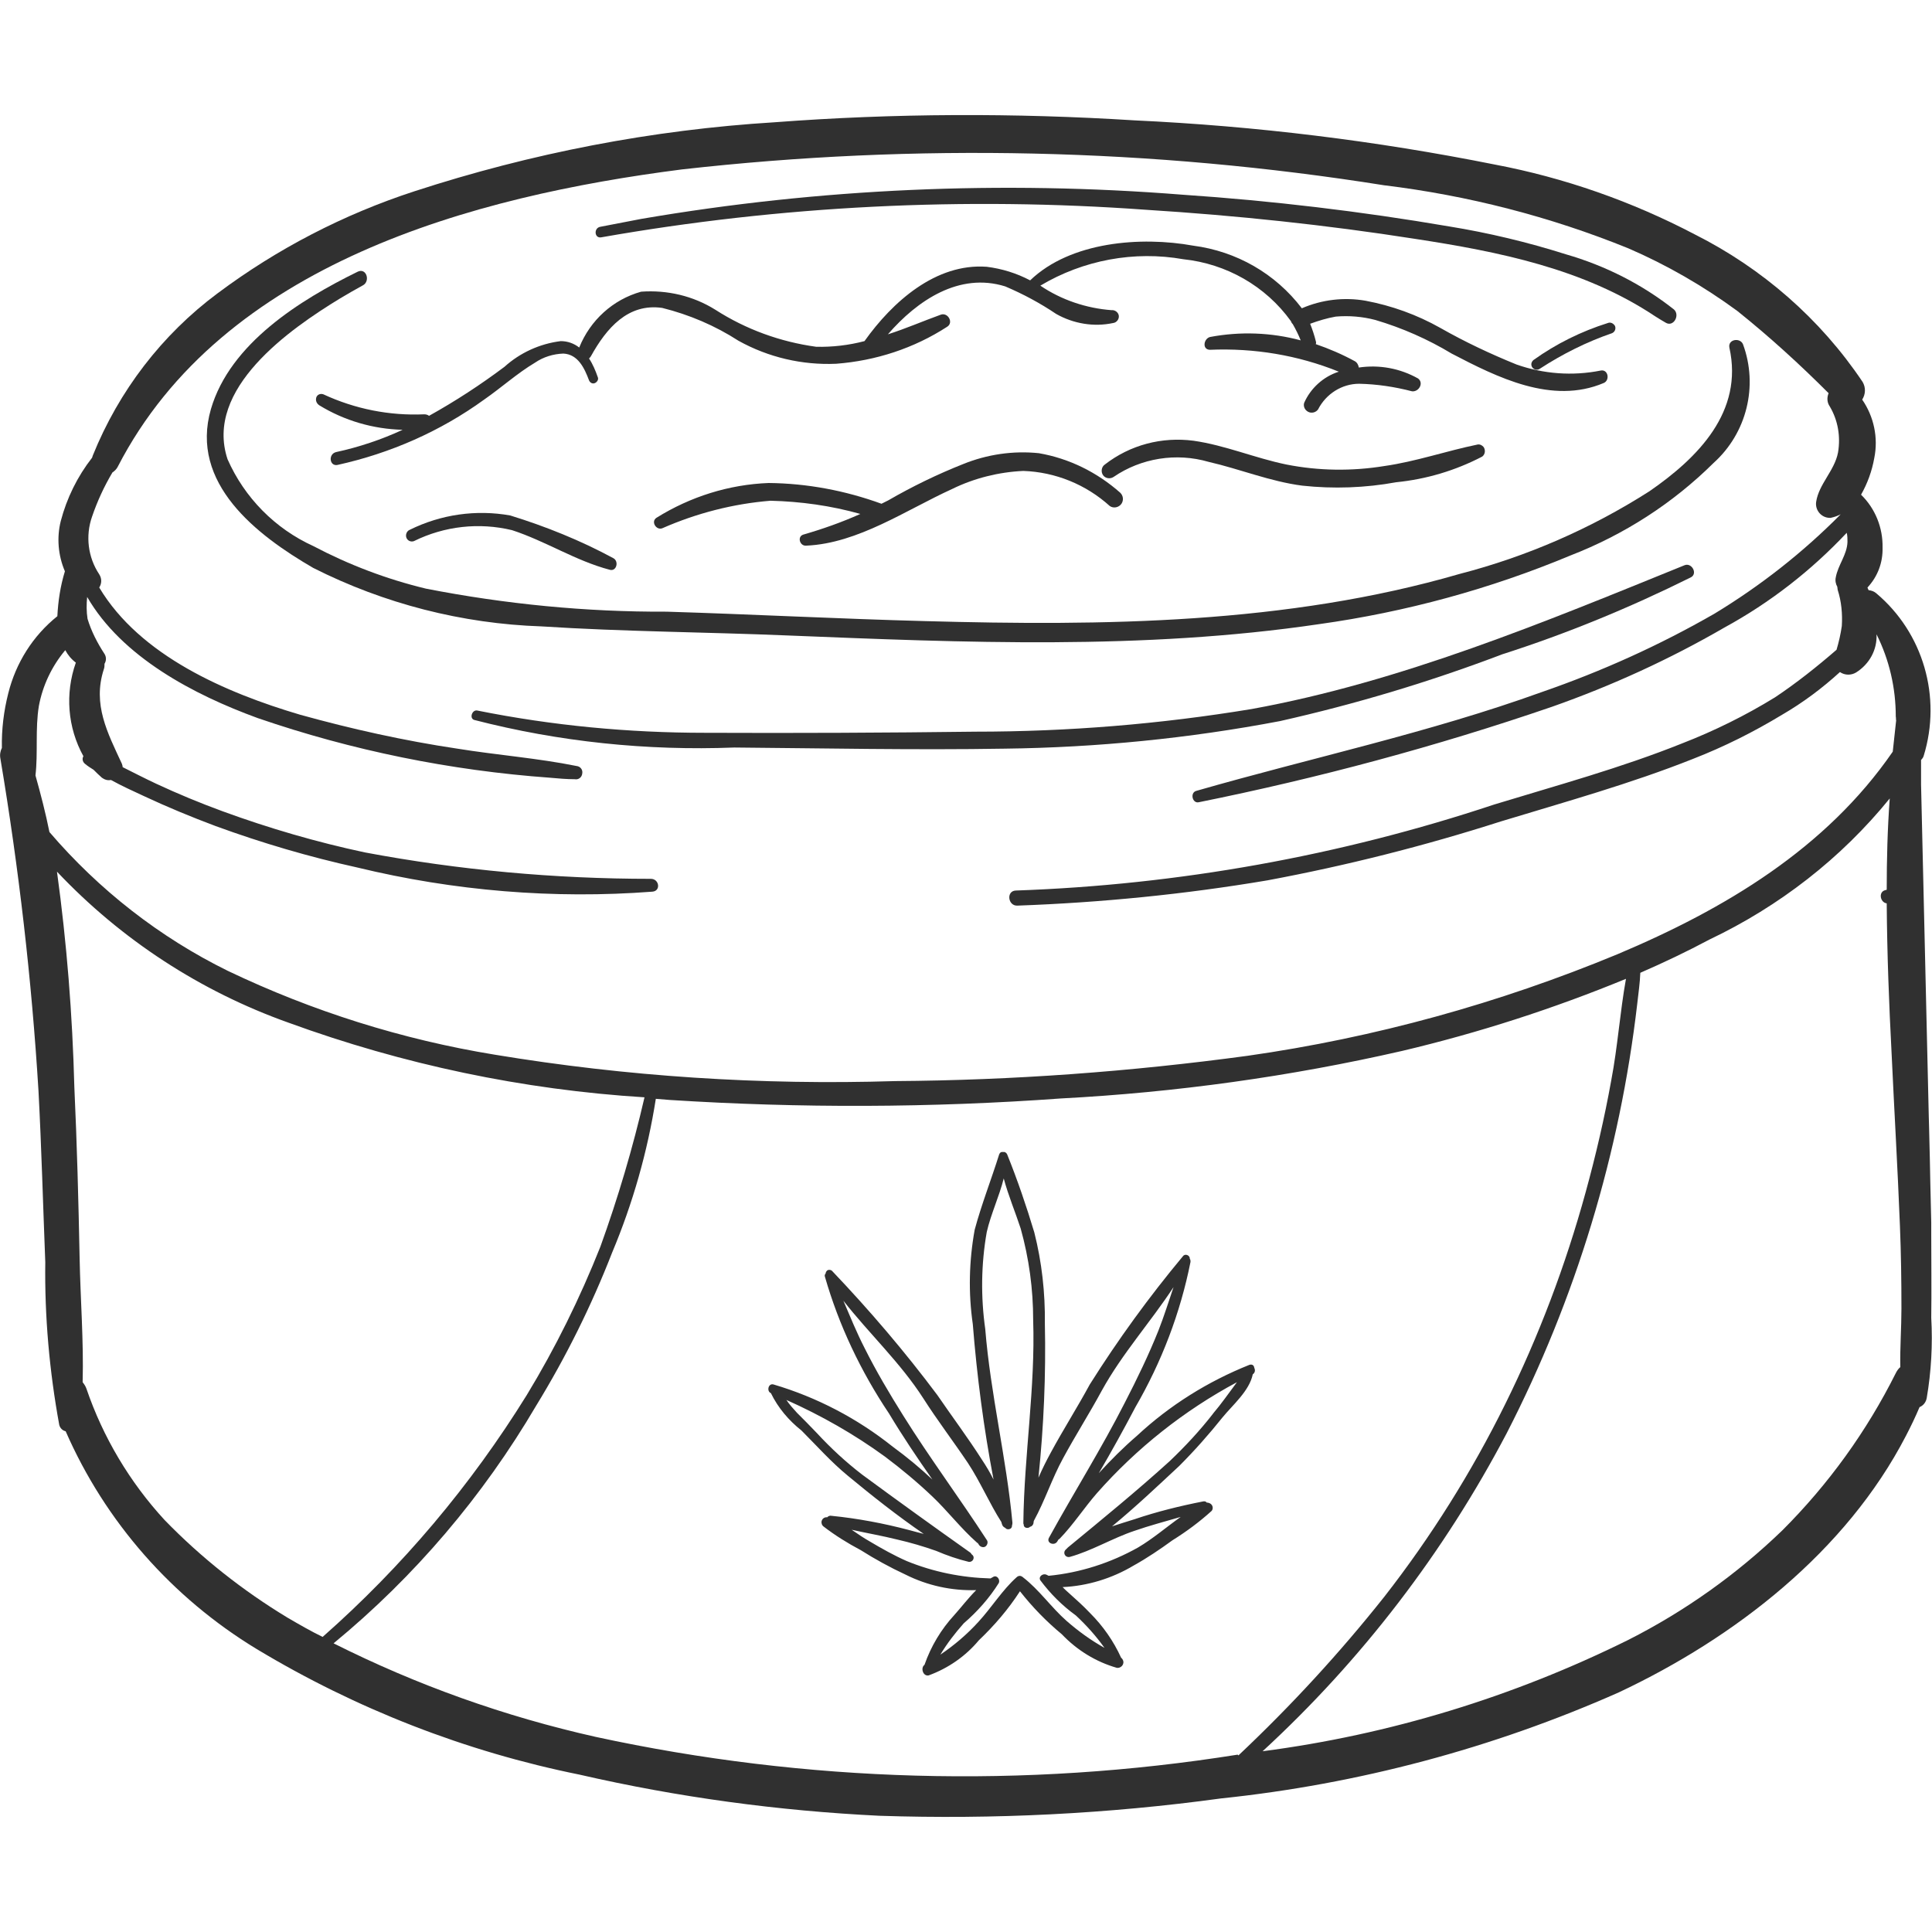
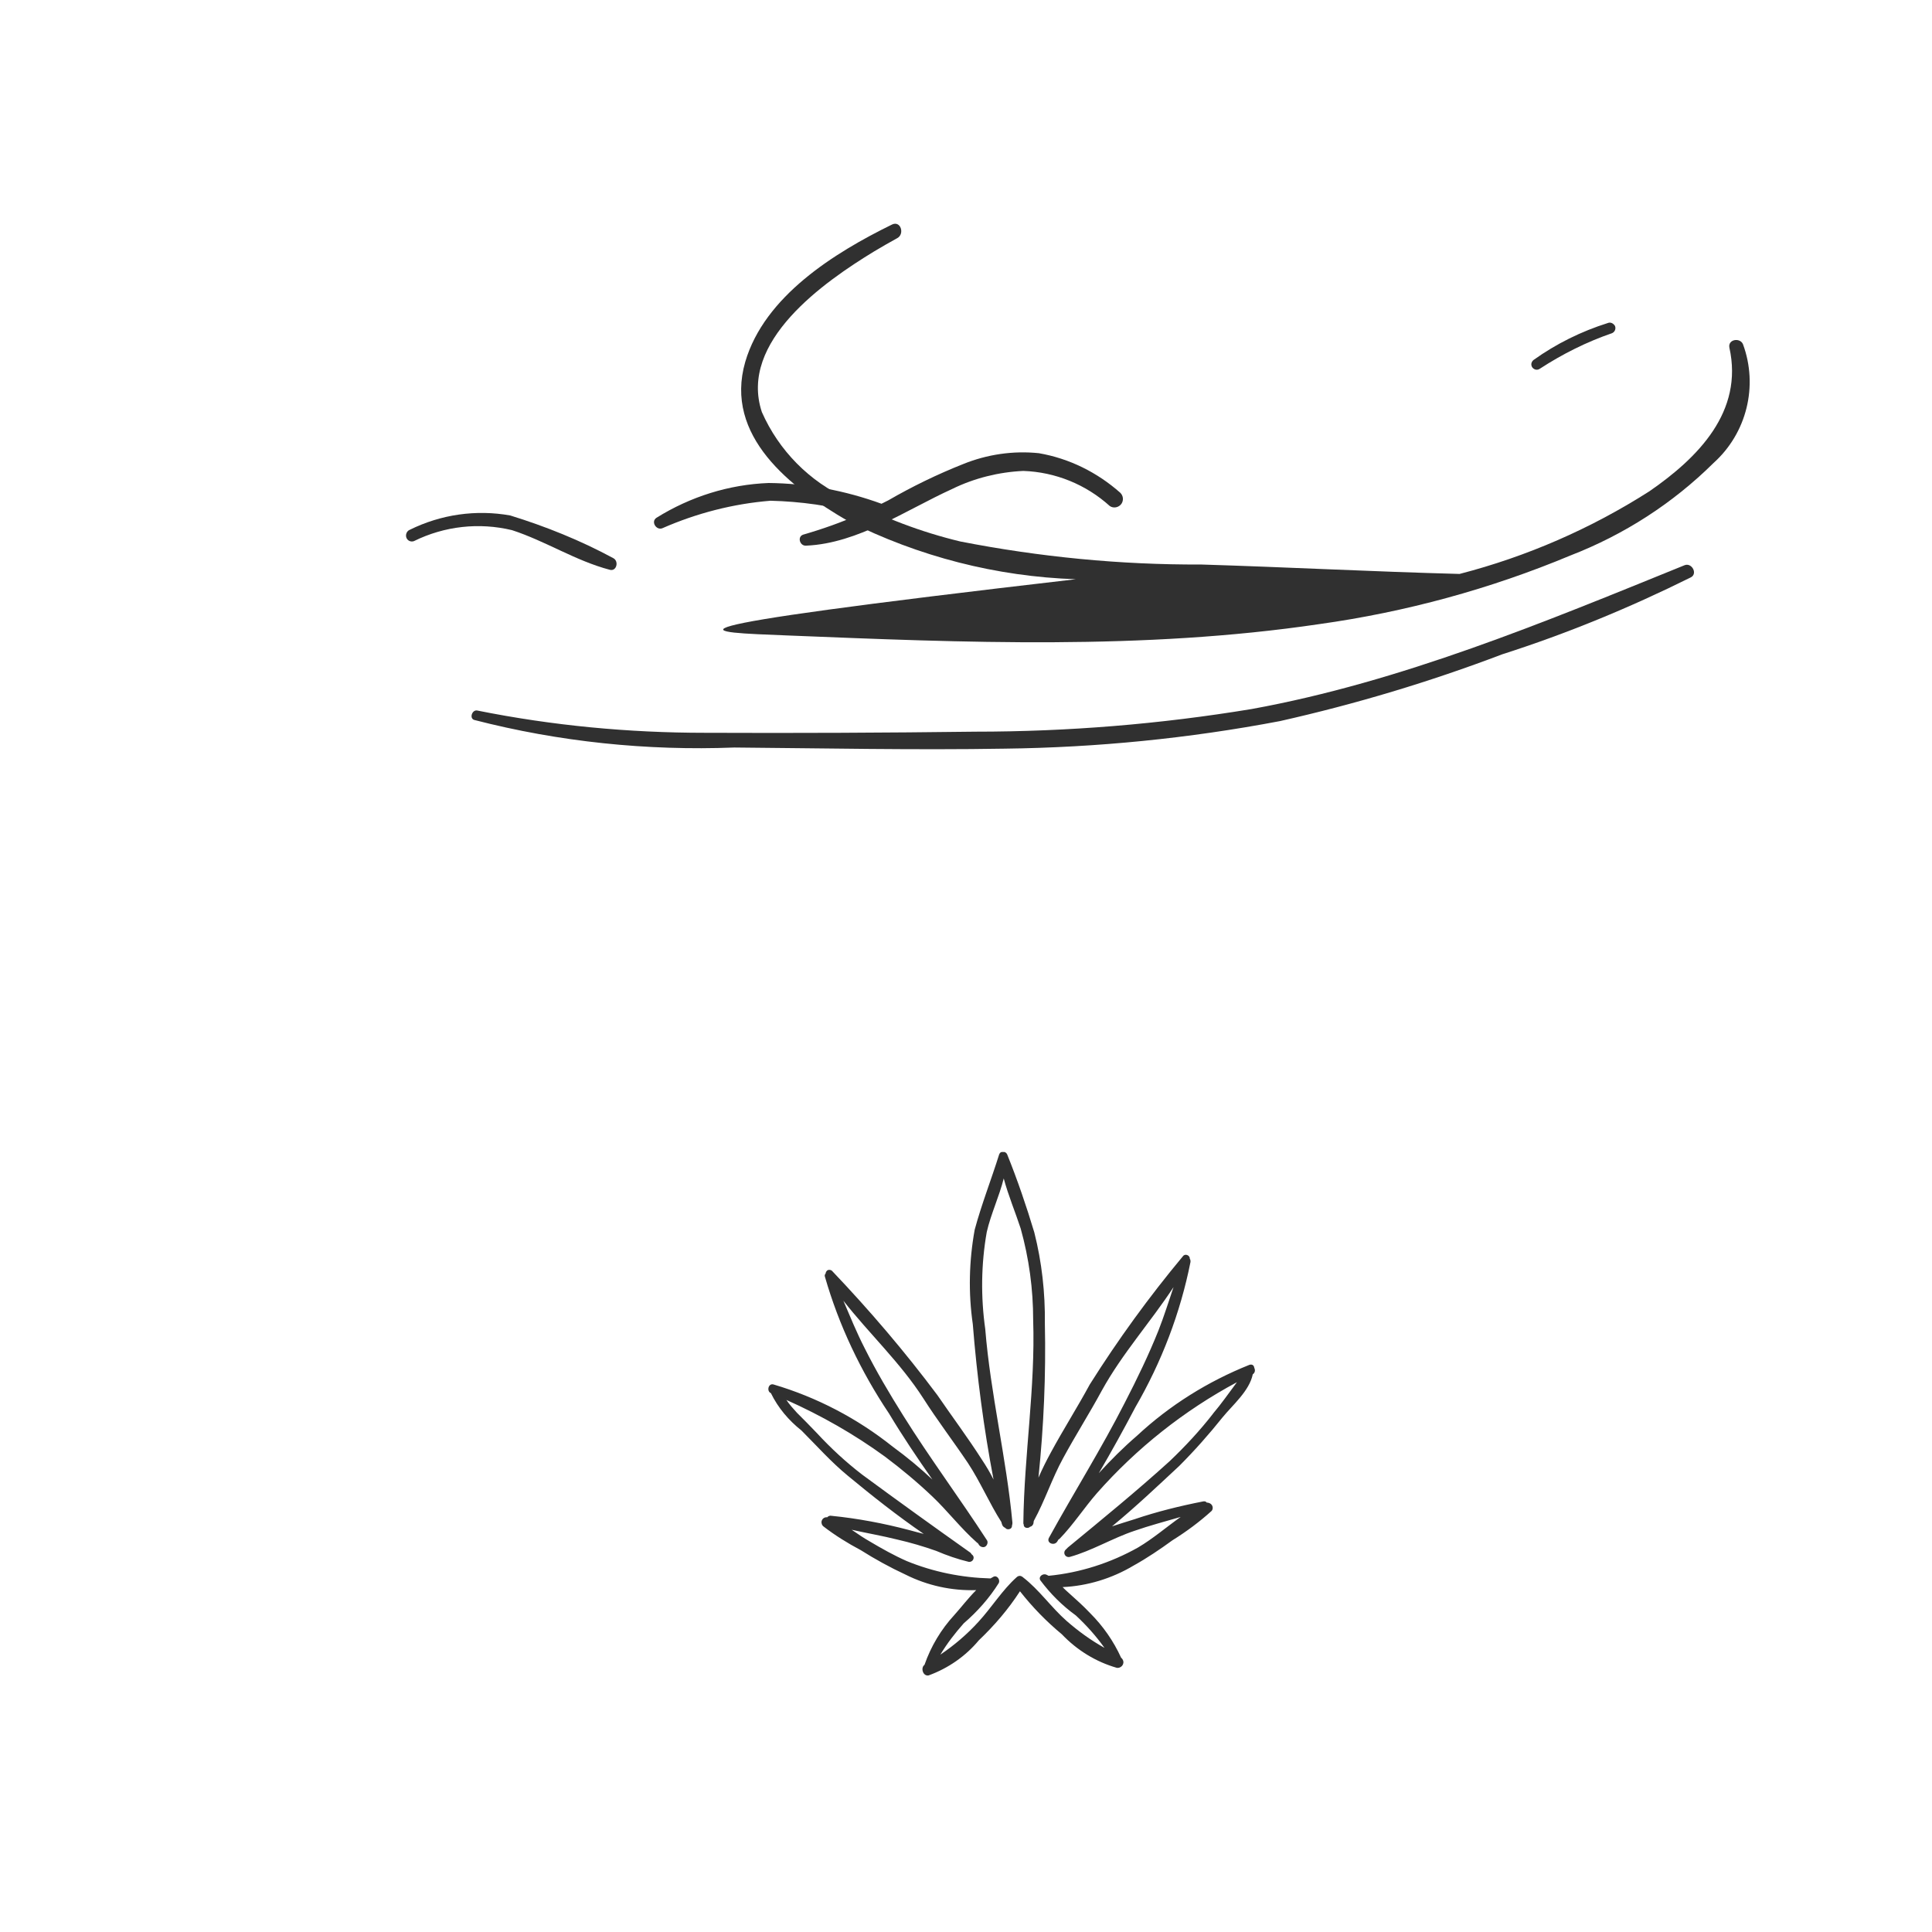
<svg xmlns="http://www.w3.org/2000/svg" id="Layer_1" x="0px" y="0px" viewBox="0 0 512 512" style="enable-background:new 0 0 512 512;" xml:space="preserve">
  <style type="text/css">	.st0{fill:#303030;}</style>
  <g id="Group_1003" transform="translate(0)">
-     <path id="Path_1268" class="st0" d="M208.6,168.4c47,1.9,94.3,3.9,141-3c22.9-3.2,45.3-9.3,66.6-18.2c14.2-5.5,27.1-13.8,37.9-24.5  c8.8-7.9,11.9-20.4,7.8-31.5c-0.8-1.8-4-1.3-3.6,0.9c3.8,17-8.3,29.2-21.2,38.1c-15.5,9.9-32.5,17.3-50.3,21.9  c-45.8,13.3-94.4,13.8-141.6,12.5c-22.8-0.6-45.6-1.8-68.5-2.5c-21.4,0.1-42.8-2-63.8-6.1c-10.4-2.5-20.4-6.3-29.9-11.3  c-10.1-4.6-18.2-12.8-22.7-23c-6.2-18.7,16.5-34.5,29.8-42.6c2-1.2,4.1-2.4,6.1-3.5s0.9-4.7-1.4-3.6c-15.3,7.5-33.8,19-38.9,36.4  c-5.7,19.7,12.1,33.4,27.1,42.1c18.8,9.5,39.5,14.8,60.5,15.5C165.2,167.4,187,167.5,208.6,168.4" />
-     <path id="Path_1269" class="st0" d="M159.3,62.9c47.7-8.4,96.2-10.8,144.5-7.3c23.8,1.5,47.6,4,71.2,7.7  c22.2,3.4,44.7,7.9,63.6,20.5c0.9,0.6,1.8,1.1,2.8,1.7c2.1,1.3,3.9-2,2.2-3.5c-8.5-6.7-18.2-11.6-28.6-14.6  c-10.1-3.2-20.5-5.7-31-7.4c-23.4-4-46.9-6.8-70.6-8.4c-47.9-3.8-96.1-1.7-143.4,6.4c-3.6,0.7-7.2,1.4-10.9,2.1  C157.3,60.4,157.5,63.2,159.3,62.9" />
+     <path id="Path_1268" class="st0" d="M208.6,168.4c47,1.9,94.3,3.9,141-3c22.9-3.2,45.3-9.3,66.6-18.2c14.2-5.5,27.1-13.8,37.9-24.5  c8.8-7.9,11.9-20.4,7.8-31.5c-0.8-1.8-4-1.3-3.6,0.9c3.8,17-8.3,29.2-21.2,38.1c-15.5,9.9-32.5,17.3-50.3,21.9  c-22.8-0.6-45.6-1.8-68.5-2.5c-21.4,0.1-42.8-2-63.8-6.1c-10.4-2.5-20.4-6.3-29.9-11.3  c-10.1-4.6-18.2-12.8-22.7-23c-6.2-18.7,16.5-34.5,29.8-42.6c2-1.2,4.1-2.4,6.1-3.5s0.9-4.7-1.4-3.6c-15.3,7.5-33.8,19-38.9,36.4  c-5.7,19.7,12.1,33.4,27.1,42.1c18.8,9.5,39.5,14.8,60.5,15.5C165.2,167.4,187,167.5,208.6,168.4" />
    <path id="Path_1270" class="st0" d="M339.2,191.1c20-4.5,39.7-10.4,58.9-17.7c17.2-5.5,33.9-12.4,50-20.4c1.9-1,0.2-4-1.7-3.2  c-37.2,15.1-75.1,30.9-114.7,38.1c-24.2,4-48.7,6-73.2,6c-23.8,0.3-47.7,0.4-71.6,0.3c-20.3,0-40.5-1.9-60.4-5.9  c-1.4-0.3-2.2,2.1-0.8,2.5c22.5,5.8,45.7,8.2,68.9,7.3c23.9,0.2,47.8,0.7,71.7,0.3C290.6,198.1,315,195.7,339.2,191.1" />
    <path id="Path_1271" class="st0" d="M213.7,144.6c13.7-0.6,26.5-9.5,38.6-15c5.9-2.9,12.4-4.5,18.9-4.8c8.5,0.3,16.6,3.6,22.9,9.3  c1,0.7,2.4,0.4,3.1-0.6c0.6-0.9,0.5-2.1-0.3-2.9c-6.1-5.4-13.5-9.1-21.6-10.5c-6.8-0.7-13.7,0.3-20.1,2.9  c-6.8,2.7-13.4,5.9-19.8,9.6c-0.6,0.3-1.2,0.6-1.8,0.9c-9.6-3.5-19.7-5.4-29.9-5.5c-10.5,0.4-20.7,3.6-29.7,9.2  c-1.6,1-0.1,3.4,1.5,2.8c9.1-4,18.8-6.5,28.7-7.3c8,0.2,16,1.3,23.8,3.5c-4.9,2.2-10,4-15.2,5.5C211.2,142.3,212,144.8,213.7,144.6  " />
-     <path id="Path_1272" class="st0" d="M320.3,122.4c8.3,1.9,16.3,5.2,24.8,6.3c8.3,0.9,16.7,0.6,24.9-0.9c8-0.8,15.7-3.1,22.8-6.8  c0.8-0.6,0.9-1.7,0.4-2.5c-0.4-0.5-1-0.8-1.6-0.7c-8.3,1.7-16.3,4.5-24.7,5.7c-8.6,1.4-17.4,1.3-26-0.4c-8.3-1.7-16.2-5.1-24.6-6.3  c-8.4-1.1-16.8,1.1-23.5,6.3c-0.9,0.6-1.1,1.9-0.5,2.8c0.6,0.9,1.9,1.1,2.8,0.5l0,0C302.4,121.4,311.7,119.9,320.3,122.4" />
    <path id="Path_1273" class="st0" d="M426.1,85.6c-7,2.2-13.7,5.5-19.7,9.8c-0.6,0.5-0.8,1.3-0.3,2c0.5,0.6,1.3,0.8,2,0.3l0,0  c6-3.9,12.4-7.1,19.1-9.4c0.7-0.3,1.1-1.1,0.8-1.9C427.6,85.7,426.8,85.3,426.1,85.6" />
-     <path id="Path_1274" class="st0" d="M84.6,107.4c6.7,4.1,14.3,6.3,22.1,6.5c-5.6,2.6-11.6,4.6-17.6,5.9c-2.2,0.5-1.8,3.9,0.4,3.4  c14-3.1,27.2-8.9,38.8-17.3c4.6-3.2,8.8-7,13.5-9.8c2.2-1.5,4.8-2.3,7.5-2.4c3.9,0.2,5.6,3.9,6.8,7.1c0.3,0.7,1,1,1.6,0.7  s1-1,0.7-1.6c-0.6-1.7-1.3-3.4-2.3-4.9c0.2-0.2,0.4-0.4,0.5-0.6c4.1-7.4,9.8-14.1,18.9-12.8c7.2,1.8,14,4.7,20.2,8.7  c7.9,4.4,16.9,6.5,25.9,6.1c10.5-0.8,20.6-4.1,29.4-9.8c1.8-1.1,0.2-3.9-1.7-3.2c-4.7,1.7-9.3,3.7-14,5.2  c7.8-9,18.9-16.5,31.1-12.7c4.7,2,9.2,4.4,13.5,7.3c4.6,2.6,10,3.5,15.1,2.4c0.9-0.1,1.6-1,1.5-1.9s-1-1.6-1.9-1.5  c-6.7-0.5-13.3-2.7-18.9-6.5c11.4-6.8,24.9-9.3,37.9-7c11.4,1.2,21.8,7.1,28.5,16.4c0.1,0.3,0.2,0.5,0.5,0.8  c0.8,1.4,1.5,2.8,2.1,4.3c-7.8-2.1-16-2.4-24-0.9c-1.7,0.4-2.2,3.3-0.1,3.4c11.7-0.5,23.3,1.4,34.2,5.8c-4.1,1.3-7.5,4.4-9.2,8.3  c-0.3,1.1,0.4,2.2,1.5,2.5c0.8,0.2,1.7-0.1,2.2-0.8c2.1-4.1,6.3-6.8,10.9-6.8c4.7,0.1,9.4,0.8,14,2c1.8,0.2,3.2-2.2,1.6-3.4  c-4.8-2.7-10.3-3.7-15.7-2.9c-0.1-0.7-0.5-1.4-1.1-1.7c-3.3-1.8-6.8-3.3-10.3-4.5c0.1-0.3,0.1-0.5,0-0.8c-0.4-1.6-0.9-3.1-1.5-4.6  c2.2-0.8,4.5-1.5,6.8-1.9c3.5-0.3,7.1,0,10.5,0.9c7.1,2.1,13.9,5.1,20.2,8.9c12.1,6.3,26.6,13.6,40.3,7.8c1.7-0.7,1.2-3.7-0.8-3.3  c-7.5,1.5-15.2,0.9-22.3-1.6c-6.9-2.8-13.7-6-20.2-9.7c-6.2-3.5-12.9-5.9-19.8-7.2c-5.7-1-11.6-0.3-16.9,2  c-7-9.2-17.3-15.1-28.8-16.6c-13.8-2.5-32.5-1.1-43.2,9.2c-3.6-1.9-7.5-3.1-11.5-3.6c-13.5-1-25,9.3-32.4,19.7  c-4.2,1.1-8.5,1.6-12.8,1.5c-9.5-1.3-18.6-4.6-26.7-9.8c-5.9-3.7-12.8-5.3-19.7-4.8c-7.5,2.1-13.5,7.6-16.4,14.8  c-1.4-1.1-3.1-1.7-4.9-1.7c-5.6,0.7-10.8,3.1-14.9,6.8c-6.4,4.8-13,9.1-20,13c-0.4-0.3-0.8-0.4-1.3-0.4c-9.2,0.4-18.3-1.4-26.7-5.3  c-0.8-0.3-1.7,0.1-1.9,0.9C83.6,106.2,83.9,106.9,84.6,107.4" />
    <path id="Path_1275" class="st0" d="M135.2,136.6c-9-1.6-18.3-0.3-26.6,3.8c-0.8,0.3-1.2,1.3-0.9,2.1c0.3,0.8,1.2,1.2,2,0.9  c8.1-4,17.3-5,26-2.9c8.9,2.9,16.8,8.1,25.9,10.5c1.8,0.5,2.5-2.3,0.9-3.1C153.8,143.2,144.6,139.5,135.2,136.6" />
-     <path id="Path_1277" class="st0" d="M509.1,207.9c0-2.2,0-4.3,0-6.5c0.3-0.3,0.6-0.7,0.7-1.1c4.8-15.6-0.1-32.6-12.6-43.1  c-0.6-0.5-1.2-0.7-2-0.8c-0.1-0.2-0.2-0.4-0.3-0.7c2.7-2.9,4.1-6.6,4-10.6c0.1-5.2-1.9-10.3-5.7-14c1.7-3,2.9-6.3,3.5-9.7  c1.1-5.4-0.1-11-3.2-15.5c0.9-1.4,1-3.2,0.1-4.7c-11.2-16.7-26.6-30.1-44.5-39.1c-16.6-8.7-34.5-15-53-18.5  c-31.5-6.3-63.3-10.2-95.4-11.7c-31.8-2-63.7-1.9-95.4,0.5c-32.5,2-64.5,8.2-95.5,18.3c-18.7,6.1-36.3,15.2-52.1,27  c-14.8,11-26.2,25.9-33.1,43c-0.1,0.2-0.1,0.4-0.2,0.6c-3.9,5-6.7,10.7-8.3,16.8c-1.1,4.4-0.7,9.1,1.1,13.3  c-1.2,3.9-1.8,7.9-2,11.9c-6.5,5.2-11,12.4-13,20.4c-1.2,4.7-1.8,9.6-1.7,14.5C0.1,199-0.1,200,0.1,201  c4.9,29.2,8.3,58.6,10.1,88.1c0.8,15.1,1.2,30.2,1.8,45.4c-0.2,14.4,1.1,28.9,3.7,43.1c0.2,0.8,0.8,1.5,1.7,1.7  c10.5,24,28.2,44.1,50.6,57.7c26.4,15.9,55.4,27.2,85.6,33.3c26.1,6,52.7,9.6,79.5,10.9c30.3,1,60.5-0.5,90.5-4.6  c36.4-3.8,72-13.3,105.4-28.1c30.8-14.5,60.2-37.3,76.1-68c1.3-2.5,2.5-5,3.6-7.6c1-0.4,1.7-1.3,1.9-2.4c1.2-7,1.6-14.2,1.2-21.3  c0.1-7.3,0-14.7,0-22c0-1.1,0-2.1,0-3.2 M76.2,428.7c-11.9-7.2-22.9-15.9-32.6-25.9c-9.2-10-16.3-21.9-20.7-34.8  c-0.2-0.6-0.6-1.2-1-1.7c0.3-10.9-0.6-22.1-0.8-32.9c-0.3-15.1-0.7-30.3-1.4-45.4c-0.5-19.1-2-38.1-4.6-57c17,18,38,31.7,61.3,40  c30.4,11.1,62.2,17.8,94.4,19.8c-3.1,13.4-7,26.6-11.7,39.6c-5.4,13.6-11.9,26.8-19.5,39.3c-14.8,23.9-33,45.5-54.1,64.1  C82.4,432.3,79.3,430.5,76.2,428.7 M328,465c-56.5,9-114.2,7.4-170.1-4.7c-24.1-5.4-47.4-13.7-69.5-24.8c21.5-17.7,39.6-39,53.7-63  c7.9-12.9,14.6-26.4,20.1-40.5c5.5-13.1,9.4-26.8,11.6-40.8c1.2,0.1,2.5,0.2,3.7,0.3c34.5,2.2,69.2,2.1,103.7-0.4  c30.4-1.6,60.7-5.8,90.4-12.6c20.3-4.8,40.1-11.2,59.3-19.1c-1.6,8.9-2.2,18-3.9,26.9c-1.8,10-4.1,19.9-6.8,29.7  c-5.3,19.3-12.4,38.1-21.3,56.1c-8.9,18-19.6,35.1-32,51c-11.9,15-24.8,29-38.7,42.1L328,465 M500,235.8l-0.4,0.1  c-1.9,0.5-1.3,3.3,0.4,3.5c0.1,13.3,0.6,26.6,1.3,39.9c0.7,15.1,1.6,30.3,2.2,45.5c0.3,7.3,0.4,14.6,0.4,22  c0,5.1-0.4,10.3-0.3,15.5c-0.5,0.4-0.9,1-1.2,1.6c-7.7,15.4-17.8,29.4-30,41.6c-12.1,11.7-25.9,21.5-40.9,29.1  c-30.5,15.1-63.2,25.1-96.9,29.5c26.3-24.2,48.1-52.7,64.7-84.3c18.3-35.6,30-74.2,34.6-113.9c0.3-2.7,0.7-5.4,0.8-8.1  c6.2-2.7,12.3-5.6,18.3-8.8c18.5-8.8,34.9-21.5,47.8-37.4C500.2,219.7,500,227.8,500,235.8 M502.5,190.9c-0.3,2.8-0.6,5.5-0.9,8.3  c-17.7,25.7-44.5,41.7-73,53.7c-31.4,13-64.3,22.1-98,26.9c-31,4.2-62.2,6.5-93.4,6.7c-35.5,1.1-71.1-1.2-106.1-7  c-24.5-4-48.3-11.5-70.7-22.2c-18.1-8.9-34.2-21.5-47.3-36.8c-1-5-2.3-10-3.7-15c0.7-6-0.1-12.3,0.9-18.4c1-5.4,3.4-10.5,7-14.8  c0.7,1.3,1.6,2.4,2.8,3.3c-2.9,8.2-2.2,17.2,2,24.8c-0.4,0.7-0.2,1.5,0.4,2c0.7,0.6,1.5,1.1,2.3,1.6c0.7,0.7,1.4,1.4,2.2,2.1  c0.7,0.5,1.5,0.8,2.4,0.6c2.9,1.6,6,3,8.8,4.3c6.2,2.9,12.5,5.5,18.9,7.9c12.3,4.5,24.9,8.2,37.6,11c25.6,6.2,52,8.4,78.2,6.4  c2.3-0.2,1.8-3.4-0.4-3.4c-25.4,0-50.8-2.3-75.8-7C84,223.2,71.3,219.5,59,215c-6-2.2-11.8-4.6-17.6-7.3c-3-1.4-5.9-2.9-8.9-4.4  c0-0.3-0.1-0.6-0.2-0.9c-3.8-8.2-7.8-15.7-4.8-25c0.2-0.5,0.2-1,0.2-1.5c0.5-0.8,0.5-1.8,0-2.6c-1.9-2.9-3.5-6-4.5-9.3  c-0.3-1.9-0.3-3.9-0.1-5.8c9.2,15.9,28.2,25.9,45.2,32.1c25,8.6,51.1,13.9,77.4,15.8c2.2,0.2,4.4,0.4,6.6,0.4c1,0.2,1.9-0.5,2-1.5  c0.2-1-0.5-1.9-1.5-2l0,0c-10.4-2.1-21.1-2.9-31.6-4.6c-14.1-2.1-28-5.2-41.7-9c-19.6-5.8-42.4-15.6-53.2-33.7  c0.7-1.1,0.7-2.4,0-3.5c-3-4.5-3.7-10.2-1.9-15.3c1.4-4.1,3.2-8,5.4-11.7c0.6-0.4,1.1-0.9,1.4-1.5C59,69.8,125.3,52,180.7,44.9  c62-7,124.6-5.6,186.1,4.2c22.2,2.7,44,8.3,64.7,16.7c10.2,4.4,19.9,10,28.9,16.6c8.5,6.8,16.5,14.1,24.2,21.8  c-0.5,1.2-0.4,2.5,0.3,3.5c2.2,3.7,2.9,8,2.2,12.2c-0.9,4.8-5.1,8.4-5.8,13.1c-0.3,2,1.1,3.9,3.1,4.2c0.3,0,0.6,0.1,0.9,0  c0.9-0.2,1.7-0.5,2.5-0.9c0,0,0,0,0,0c-10,10.1-21.2,18.9-33.4,26.3c-14.6,8.4-29.9,15.3-45.8,20.8c-29.9,10.8-61,17.4-91.6,26.2  c-1.7,0.5-1,3.4,0.7,3c31.7-6.4,63-14.8,93.6-25.3c15.9-5.6,31.2-12.6,45.7-21c12.1-6.6,23-15.1,32.4-25.1c0.2,0.8,0.2,1.6,0.2,2.4  c-0.1,3.4-2.5,6.1-3.1,9.4c-0.2,0.9,0,1.8,0.4,2.5c0,0.3,0.1,0.5,0.1,0.8c1,3.1,1.3,6.4,1.1,9.6c-0.3,2.1-0.8,4.3-1.4,6.3  c-5.2,4.5-10.6,8.8-16.3,12.6c-7.8,4.8-16.1,8.9-24.6,12.2c-16.2,6.5-33.1,11.1-49.8,16.2c-40.9,13.6-83.7,21.3-126.8,22.8  c-2.6,0.1-2.1,4.1,0.4,4c22.2-0.8,44.4-3,66.3-6.7c20.9-3.9,41.5-9.1,61.8-15.6c17.1-5.2,34.4-10,51-16.6c8.2-3.2,16-7.1,23.6-11.7  c5.5-3.2,10.6-7,15.3-11.3c1.3,0.9,3,0.9,4.3,0.1c3.5-2.2,5.6-6,5.4-10.1c3.4,6.8,5.1,14.2,5.1,21.8  C502.5,190.3,502.4,190.6,502.5,190.9 M511.6,315.8c-0.2-11.4-0.5-22.9-0.9-34.3c-0.5-14.4-0.9-28.9-1.3-43.3 M509.3,233.7  c-0.1-6-0.2-11.9-0.3-17.9" />
    <path id="Path_1278" class="st0" d="M331.1,361.7c-11,4.4-21.1,10.7-29.8,18.8c-3.6,3.1-6.9,6.4-10.1,9.9  c3.4-5.8,6.6-11.6,9.7-17.5c6.9-11.9,11.9-24.9,14.6-38.5c0-0.3,0-0.6-0.2-0.8c0.1-0.9-1.2-1.5-1.8-0.7c-9,10.8-17.2,22.1-24.7,34  c-3.3,6.1-7,11.9-10.3,18c-1.2,2.2-2.3,4.4-3.3,6.7c1.4-13.6,2-27.2,1.7-40.8c0.1-8.2-0.8-16.3-2.8-24.2c-2.1-7-4.5-14-7.2-20.7  c-0.2-0.4-0.6-0.7-1-0.6c-0.5-0.1-0.9,0.1-1.1,0.6c-2.1,6.7-4.7,13.3-6.5,20c-1.5,8.3-1.7,16.7-0.5,25c1.1,13.8,2.9,27.6,5.5,41.2  c-0.9-1.8-1.9-3.5-3.1-5.3c-3.7-5.8-7.9-11.4-11.8-17.1c-8.6-11.5-17.9-22.4-27.8-32.8c-0.3-0.4-1-0.5-1.4-0.2  c-0.2,0.2-0.4,0.5-0.4,0.8c-0.2,0.2-0.3,0.5-0.2,0.8c3.7,12.9,9.5,25.1,17,36.3c3.6,6,7.5,11.8,11.5,17.5c-3.3-3.1-6.8-6-10.5-8.7  c-9.4-7.5-20.1-13.1-31.6-16.5c-1.4-0.4-1.9,1.8-0.7,2.3c1.9,3.9,4.7,7.2,8.1,9.9c4.1,4.1,7.8,8.3,12.3,12  c6.4,5.3,13.1,10.6,20.1,15.4c-1.3-0.3-2.6-0.7-3.8-1c-6.8-1.8-13.7-3.1-20.7-3.8c-0.4-0.1-0.8,0.1-1.1,0.4  c-0.7-0.1-1.4,0.4-1.5,1.2c0,0.4,0.1,0.9,0.5,1.2c3.1,2.4,6.5,4.5,9.9,6.3c3.8,2.4,7.8,4.6,11.9,6.5c5.8,2.9,12.2,4.3,18.7,4.1  c-2.1,2.1-4,4.6-5.8,6.6c-3.5,3.8-6.2,8.3-7.9,13.2c-1.1,0.8-0.4,3.1,1.1,2.8c5.2-1.9,9.8-5.1,13.3-9.3c4.1-3.9,7.8-8.2,10.9-13  c3.3,4.2,7,8,11.1,11.4c4,4.2,9,7.3,14.6,8.9c0.8,0.1,1.6-0.5,1.7-1.3c0.1-0.5-0.2-1.1-0.6-1.4c-2-4.4-4.8-8.4-8.2-11.8  c-1.8-1.9-3.7-3.6-5.6-5.3c-0.6-0.5-1.2-1.1-1.7-1.6c6.6-0.3,13.1-2.3,18.8-5.7c3.6-2,7-4.3,10.3-6.7c3.7-2.3,7.2-4.9,10.4-7.8  c0.5-0.6,0.3-1.5-0.3-1.9c-0.3-0.2-0.7-0.3-1-0.3c-0.2-0.3-0.6-0.4-1-0.3c-6.1,1.2-12.2,2.7-18.1,4.7c-1.9,0.6-3.9,1.2-6,1.9  c6.2-5.1,12-10.6,17.8-16c4.1-4.1,7.9-8.4,11.5-12.9c2.7-3.3,7.1-7,8-11.4c0.6-0.4,0.7-1.1,0.4-1.7  C332.3,361.7,331.7,361.5,331.1,361.7 M321.5,374.6c-3.5,4.5-7.4,8.7-11.5,12.6c-8.7,7.9-17.9,15.4-27,22.9  c-0.1,0.1-0.3,0.3-0.4,0.4l-0.1,0.1c-0.5,0.4-0.6,1.1-0.2,1.6c0.3,0.4,0.8,0.5,1.2,0.4c5.8-1.6,11.4-5,17.1-6.9  c4-1.4,8.2-2.5,12.3-3.7c-3.8,2.7-7.4,5.8-11.3,8.1c-7.3,4.1-15.4,6.7-23.7,7.5c-0.2-0.1-0.4-0.2-0.6-0.3c-0.9-0.4-2.2,0.5-1.6,1.5  c2.7,3.6,5.8,6.7,9.4,9.3c2.8,2.6,5.4,5.5,7.6,8.6c-3.6-2-6.9-4.4-10-7.1c-4.1-3.6-7.3-8.3-11.6-11.6c-0.1-0.1-0.2-0.2-0.3-0.2  c-0.4-0.3-1-0.2-1.4,0.2c-3.8,3.4-6.6,8-10.1,11.8c-3,3.3-6.4,6.2-10.1,8.7c1.8-3,3.9-5.7,6.2-8.3c3.6-3.1,6.8-6.7,9.3-10.7  c0.4-0.9-0.5-2.2-1.5-1.6c-0.2,0.1-0.5,0.3-0.7,0.4c-7.6-0.2-15.1-1.7-22.2-4.6c-3.4-1.5-6.6-3.3-9.8-5.2c-1.6-0.9-3.2-2-4.8-3.1  c4,0.9,8.1,1.6,12.1,2.6c3.5,0.8,6.9,1.8,10.3,3c2.8,1.2,5.7,2.2,8.6,2.9c0.6,0.1,1.2-0.3,1.3-0.9c0.1-0.4-0.1-0.8-0.4-1l-0.1-0.1  c-0.1-0.1-0.2-0.3-0.3-0.4c-9.6-6.8-19.2-13.7-28.7-20.7c-4.3-3.3-8.3-7-12-11c-1.7-1.8-3.5-3.6-5.3-5.4c-1-1.1-2-2.2-2.8-3.4  c9.2,4.1,18,9.1,26.1,15c4.4,3.3,8.6,6.8,12.6,10.6c4.1,3.9,7.5,8.4,11.8,12.2c0.1,0.1,0.1,0.1,0.2,0.1l0.4,0.6  c0.4,0.5,1.2,0.7,1.7,0.3c0.5-0.4,0.7-1.2,0.3-1.7l0,0c-7.2-11.1-15.1-21.7-22.1-32.9c-3.7-5.9-7.2-11.8-10.3-18  c-2.1-4.1-3.8-8.3-5.6-12.5c6.9,8.8,15.1,16.4,21.2,25.9c3.7,5.8,7.9,11.3,11.8,17.1c3.3,5,5.7,10.7,8.9,15.7c0,0.1,0,0.2,0.1,0.4  c0.1,0.5,0.4,0.9,0.9,1.1c0.3,0.4,0.9,0.5,1.4,0.2c0.3-0.2,0.4-0.5,0.4-0.9c0.1-0.2,0.1-0.5,0.1-0.7c-1.6-17.2-5.8-34-7.2-51.3  c-1.2-8.5-1.1-17.2,0.4-25.7c1.1-4.8,3.3-9.4,4.5-14.2c1.2,4.5,3.1,9,4.5,13.3c2.2,7.9,3.3,16,3.3,24.2c0.6,18-2.4,35.8-2.6,53.7  c0,0.2,0,0.4,0.1,0.5c-0.1,0.9,1.1,1.2,1.7,0.6c0.5-0.1,0.8-0.5,0.9-1c0-0.2,0-0.4,0.1-0.6c2.9-5.3,4.8-11.2,7.7-16.5  c3.3-6.1,7-11.9,10.3-18c5.4-9.8,12.9-18.1,19-27.4c-1.3,3.8-2.5,7.7-4,11.5c-2.6,6.5-5.7,12.9-8.9,19.1  c-6.2,12.2-13.5,23.8-20.1,35.8c-0.8,1.4,1.4,2.3,2.2,1l0.3-0.5c0.1-0.1,0.2-0.1,0.3-0.2c3.6-3.7,6.5-8.2,9.9-12.1  c10.5-11.9,23.1-21.9,37.1-29.4c-2.1,2.8-4.1,5.7-6.4,8.4" />
  </g>
</svg>